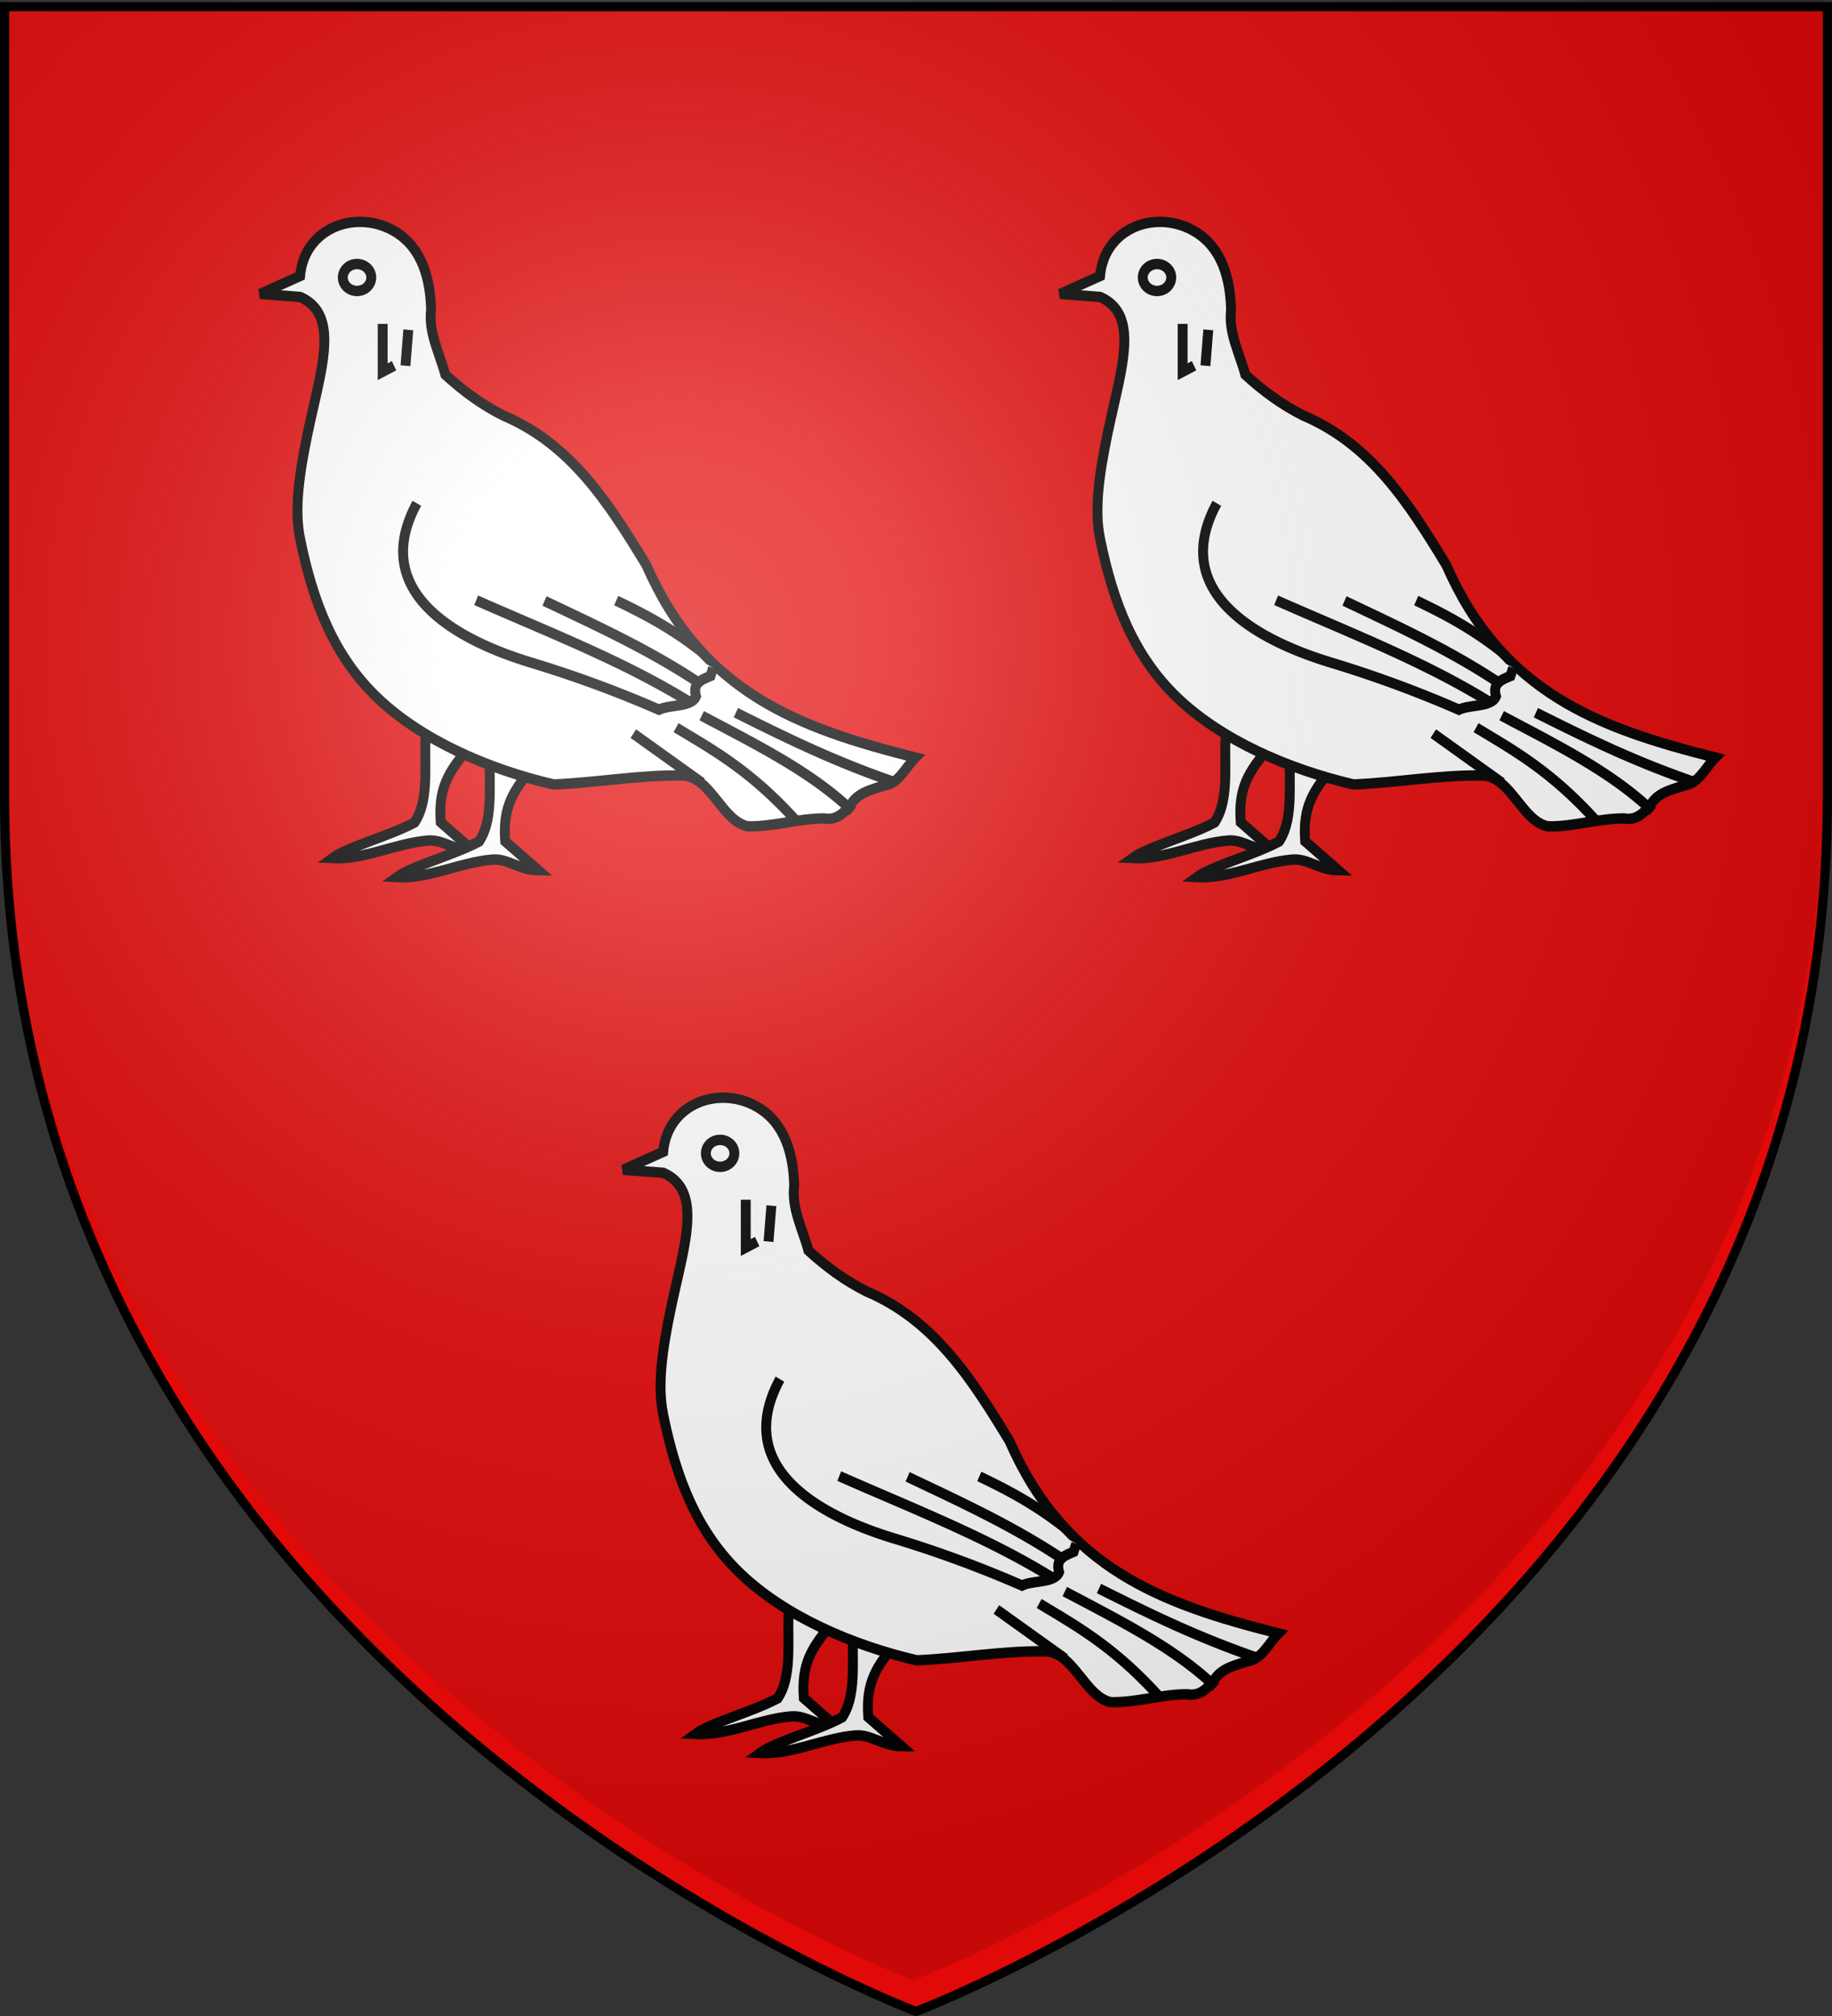
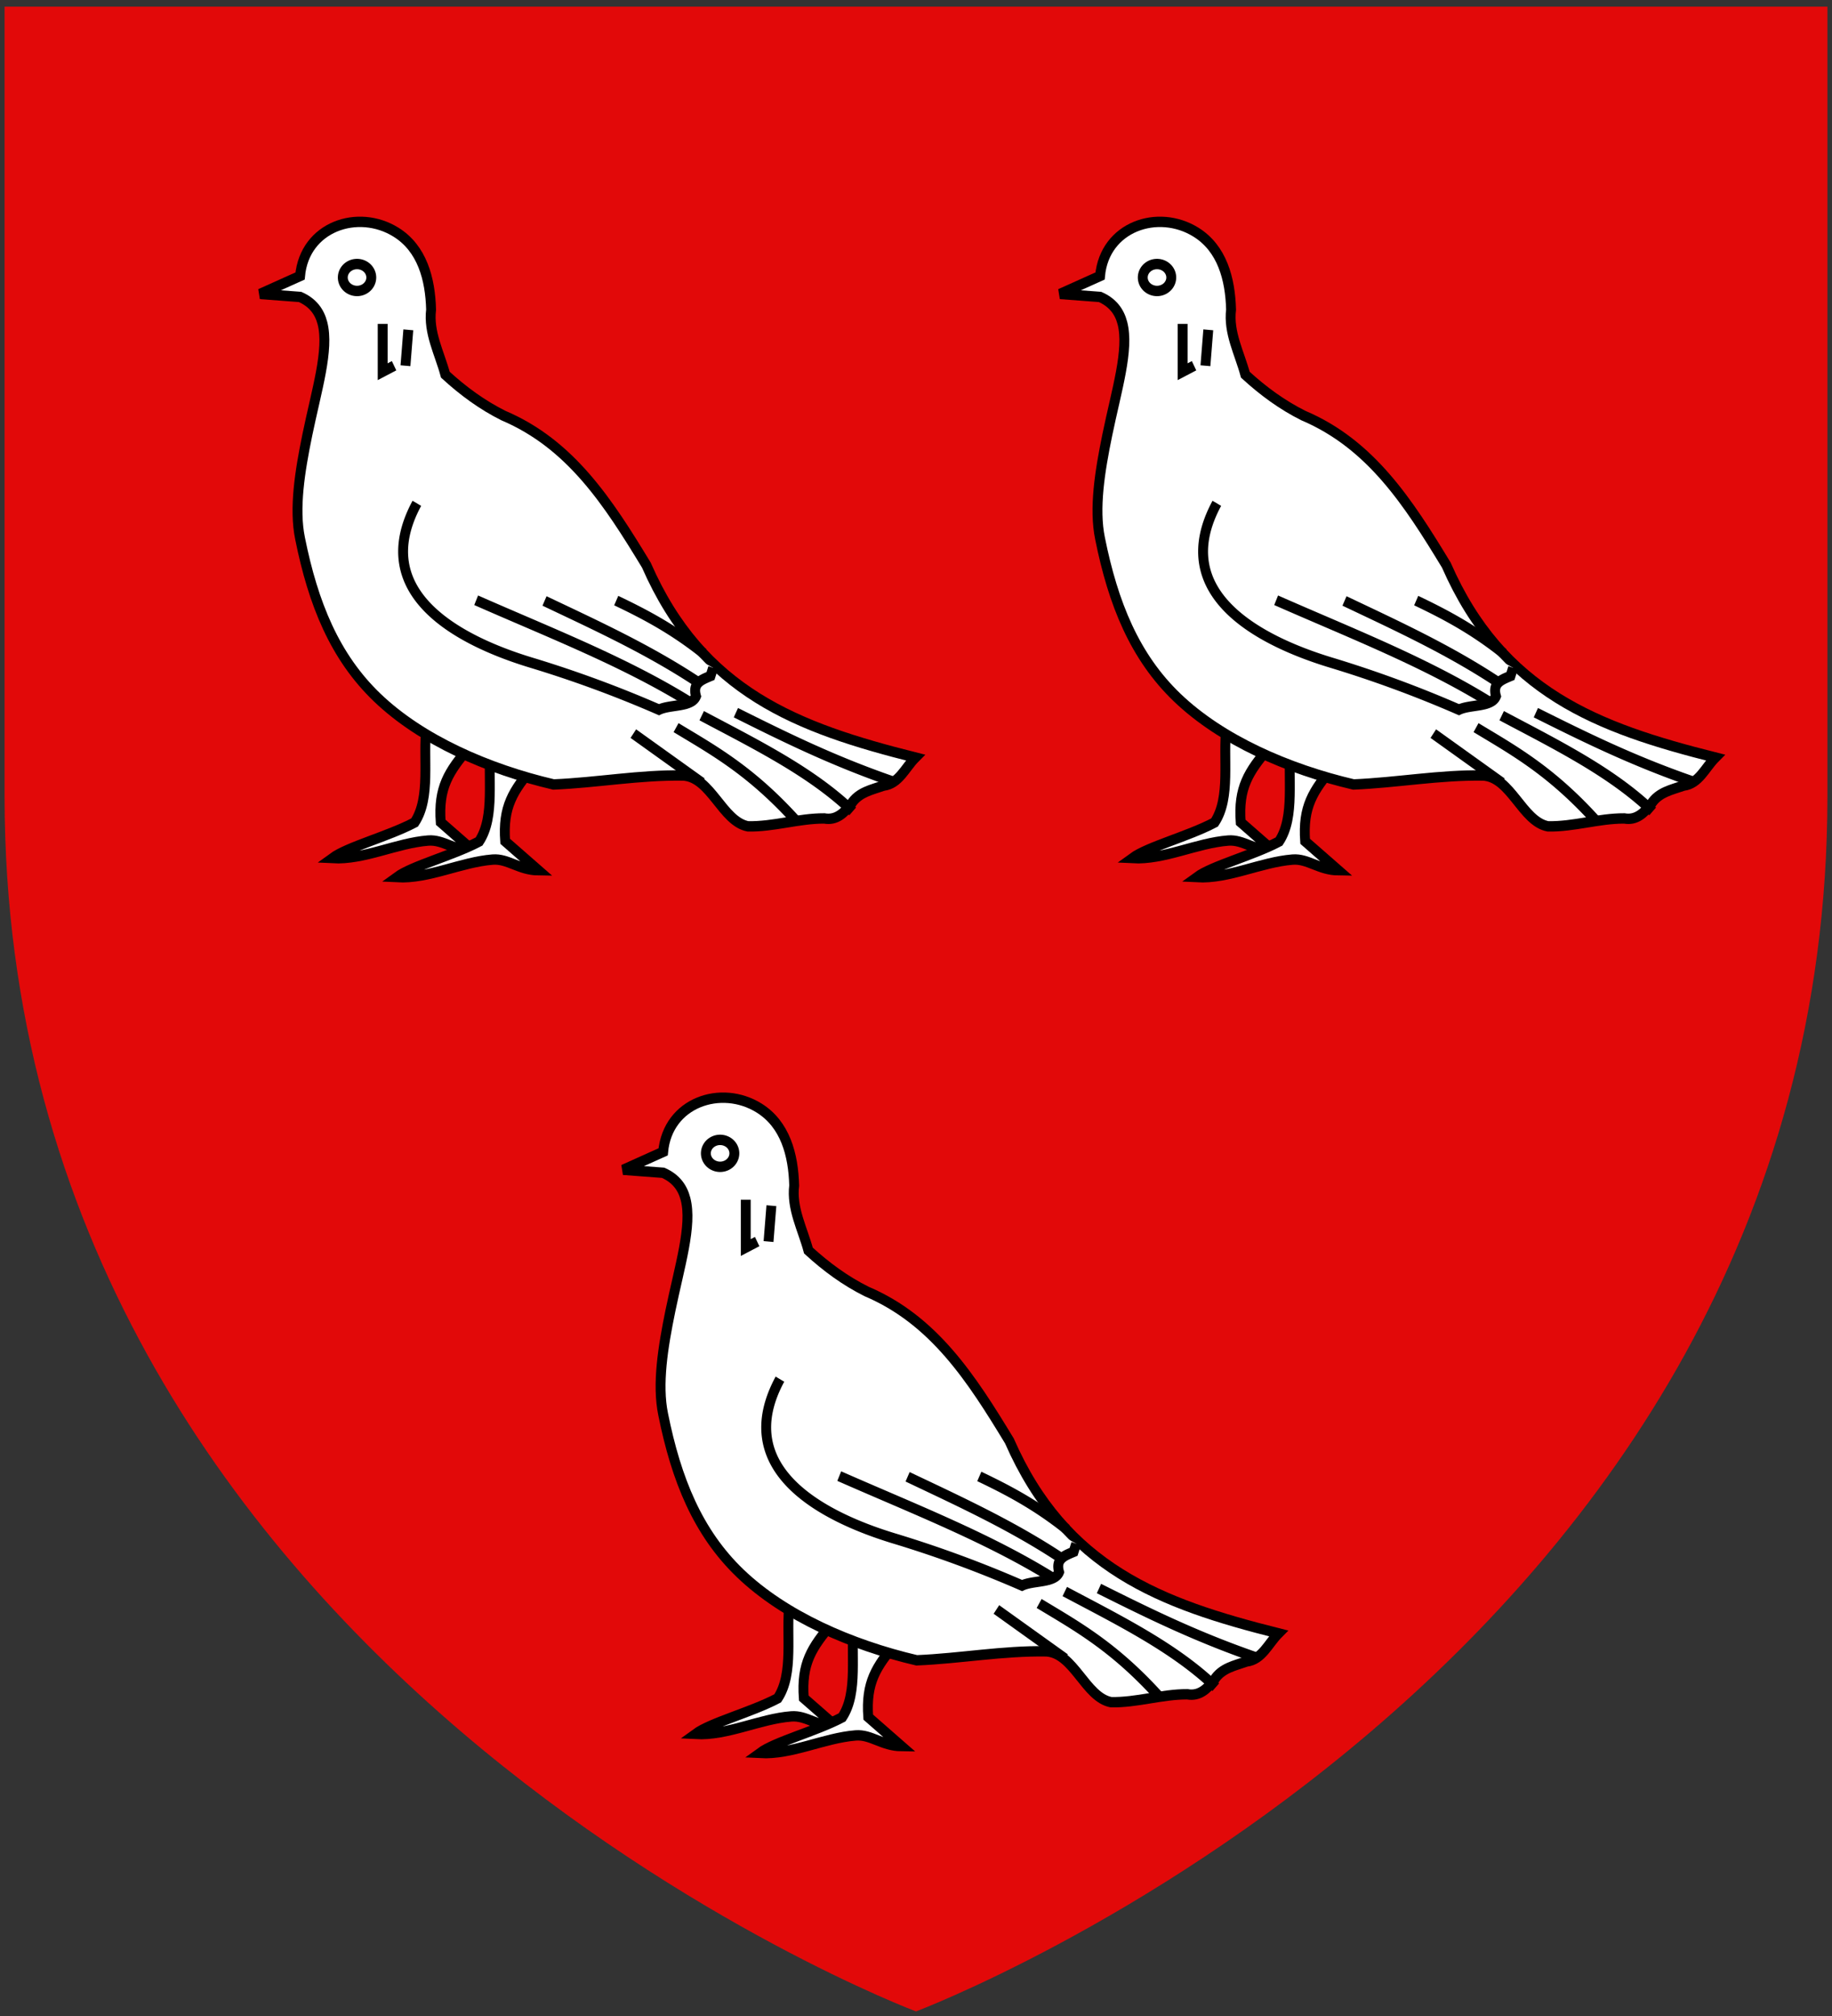
<svg xmlns="http://www.w3.org/2000/svg" xmlns:xlink="http://www.w3.org/1999/xlink" width="600" height="660" version="1.0">
  <rect width="100%" height="100%" fill="#333333" stroke="none" />
  <defs>
    <radialGradient xlink:href="#a" id="b" cx="221.445" cy="226.331" r="300" fx="221.445" fy="226.331" gradientTransform="matrix(1.353 0 0 1.349 -78.46 -95.937)" gradientUnits="userSpaceOnUse" />
    <linearGradient id="a">
      <stop offset="0" style="stop-color:white;stop-opacity:.314" />
      <stop offset=".19" style="stop-color:white;stop-opacity:.251" />
      <stop offset=".6" style="stop-color:#6b6b6b;stop-opacity:.125" />
      <stop offset="1" style="stop-color:black;stop-opacity:.125" />
    </linearGradient>
  </defs>
  <g style="display:inline">
    <path d="M300 658.5s298.5-112.32 298.5-397.772V2.176H1.5v258.552C1.5 546.18 300 658.5 300 658.5" style="fill:#e20909;fill-opacity:1;fill-rule:evenodd;stroke:none;stroke-width:1px;stroke-linecap:butt;stroke-linejoin:miter;stroke-opacity:1" />
    <g style="fill:#fff;fill-opacity:1;stroke:#000;stroke-width:.783;stroke-miterlimit:4;stroke-dasharray:none;stroke-opacity:1;display:inline">
      <path d="M940.912-288.132c-.31 2.361.378 5.34-.939 7.239-2.098 1.053-5.28 1.836-6.508 2.69 2.532.13 5.07-1.141 7.588-1.327 1.206-.09 2.096.79 3.611.806l-2.623-2.186c-.2-2.598.613-3.816 2.256-5.642z" style="fill:#fff;fill-opacity:1;fill-rule:evenodd;stroke:#000;stroke-width:.783;stroke-linecap:butt;stroke-linejoin:miter;stroke-miterlimit:4;stroke-dasharray:none;stroke-opacity:1" transform="matrix(4.134 0 0 4.339 -3750.059 1488.062)" />
      <path d="M946.019-286.696c-.31 2.362.377 5.34-.94 7.239-2.098 1.054-5.28 1.836-6.508 2.69 2.532.13 5.071-1.141 7.588-1.327 1.207-.09 2.096.79 3.611.806l-2.623-2.186c-.199-2.597.614-3.816 2.257-5.642z" style="fill:#fff;fill-opacity:1;fill-rule:evenodd;stroke:#000;stroke-width:.783;stroke-linecap:butt;stroke-linejoin:miter;stroke-miterlimit:4;stroke-dasharray:none;stroke-opacity:1" transform="matrix(4.134 0 0 4.339 -3750.059 1488.062)" />
      <path d="M927.74-320.772q1.578-.678 3.159-1.354c.359-3.74 4.597-5.092 7.604-3.303 2.061 1.225 2.71 3.506 2.776 5.841-.224 1.734.671 3.286 1.129 4.909 1.405 1.226 2.92 2.287 4.609 3.088 5.337 2.162 8.305 6.553 11.314 11.277 4.423 9.614 11.975 12.285 21.313 14.521-.8.764-1.302 1.976-2.516 2.118-.947.317-1.979.496-2.57 1.388-.563.686-1.18 1.254-2.133 1.088-2.035-.006-4.012.637-6.04.597-2.04-.374-2.926-3.716-5.133-3.837-3.426-.055-6.847.542-10.269.677-5.2-1.159-10.457-3.345-13.976-6.56-3.353-3.065-5.065-7.065-6.108-12.001-.49-2.27-.014-5.08.576-7.816.73-3.38 1.74-6.425 1.196-8.43-.239-.88-.778-1.559-1.772-1.977z" style="fill:#fff;fill-opacity:1;fill-rule:evenodd;stroke:#000;stroke-width:.783;stroke-linecap:butt;stroke-linejoin:miter;stroke-miterlimit:4;stroke-dasharray:none;stroke-opacity:1" transform="matrix(4.134 0 0 4.339 -3750.059 1488.062)" />
      <path d="M940.151-304.975c-3.833 6.756 3.239 10.35 9.111 12.037a95 95 0 0 1 10.071 3.534c.89-.408 2.585-.176 2.934-1.015-.29-.977.384-1.22 1.148-1.526l.206-.618M957.302-287.598l5.43 3.704M960.687-288.05c2.974 1.714 5.888 3.228 9.479 6.996M962.718-288.952c4.285 2.169 8.7 4.233 11.961 7.221M965.426-289.178c3.788 1.8 7.585 3.598 12.412 5.19" style="fill:#fff;fill-opacity:1;fill-rule:evenodd;stroke:#000;stroke-width:.783;stroke-linecap:butt;stroke-linejoin:miter;stroke-miterlimit:4;stroke-dasharray:none;stroke-opacity:1" transform="matrix(4.134 0 0 4.339 -3750.059 1488.062)" />
      <path d="M944.85-297.66c5.707 2.399 11.628 4.585 16.74 7.58l.226.45M950.265-297.608c4.138 1.872 8.296 3.685 12.228 6.173M955.946-297.635c2.228 1.012 4.483 2.133 6.92 3.985M937.443-318.515v3.61l.903-.451M939.474-318.064l-.226 2.708M936.54-322.013a1.128 1.016 0 1 1-2.256 0 1.128 1.016 0 1 1 2.256 0z" style="fill:#fff;fill-opacity:1;fill-rule:evenodd;stroke:#000;stroke-width:.783;stroke-linecap:butt;stroke-linejoin:miter;stroke-miterlimit:4;stroke-dasharray:none;stroke-opacity:1" transform="matrix(4.134 0 0 4.339 -3750.059 1488.062)" />
    </g>
    <g style="fill:#fff;fill-opacity:1;stroke:#000;stroke-width:.783;stroke-miterlimit:4;stroke-dasharray:none;stroke-opacity:1;display:inline">
      <path d="M940.912-288.132c-.31 2.361.378 5.34-.939 7.239-2.098 1.053-5.28 1.836-6.508 2.69 2.532.13 5.07-1.141 7.588-1.327 1.206-.09 2.096.79 3.611.806l-2.623-2.186c-.2-2.598.613-3.816 2.256-5.642z" style="fill:#fff;fill-opacity:1;fill-rule:evenodd;stroke:#000;stroke-width:.783;stroke-linecap:butt;stroke-linejoin:miter;stroke-miterlimit:4;stroke-dasharray:none;stroke-opacity:1" transform="matrix(4.134 0 0 4.339 -3488.059 1488.062)" />
      <path d="M946.019-286.696c-.31 2.362.377 5.34-.94 7.239-2.098 1.054-5.28 1.836-6.508 2.69 2.532.13 5.071-1.141 7.588-1.327 1.207-.09 2.096.79 3.611.806l-2.623-2.186c-.199-2.597.614-3.816 2.257-5.642z" style="fill:#fff;fill-opacity:1;fill-rule:evenodd;stroke:#000;stroke-width:.783;stroke-linecap:butt;stroke-linejoin:miter;stroke-miterlimit:4;stroke-dasharray:none;stroke-opacity:1" transform="matrix(4.134 0 0 4.339 -3488.059 1488.062)" />
      <path d="M927.74-320.772q1.578-.678 3.159-1.354c.359-3.74 4.597-5.092 7.604-3.303 2.061 1.225 2.71 3.506 2.776 5.841-.224 1.734.671 3.286 1.129 4.909 1.405 1.226 2.92 2.287 4.609 3.088 5.337 2.162 8.305 6.553 11.314 11.277 4.423 9.614 11.975 12.285 21.313 14.521-.8.764-1.302 1.976-2.516 2.118-.947.317-1.979.496-2.57 1.388-.563.686-1.18 1.254-2.133 1.088-2.035-.006-4.012.637-6.04.597-2.04-.374-2.926-3.716-5.133-3.837-3.426-.055-6.847.542-10.269.677-5.2-1.159-10.457-3.345-13.976-6.56-3.353-3.065-5.065-7.065-6.108-12.001-.49-2.27-.014-5.08.576-7.816.73-3.38 1.74-6.425 1.196-8.43-.239-.88-.778-1.559-1.772-1.977z" style="fill:#fff;fill-opacity:1;fill-rule:evenodd;stroke:#000;stroke-width:.783;stroke-linecap:butt;stroke-linejoin:miter;stroke-miterlimit:4;stroke-dasharray:none;stroke-opacity:1" transform="matrix(4.134 0 0 4.339 -3488.059 1488.062)" />
      <path d="M940.151-304.975c-3.833 6.756 3.239 10.35 9.111 12.037a95 95 0 0 1 10.071 3.534c.89-.408 2.585-.176 2.934-1.015-.29-.977.384-1.22 1.148-1.526l.206-.618M957.302-287.598l5.43 3.704M960.687-288.05c2.974 1.714 5.888 3.228 9.479 6.996M962.718-288.952c4.285 2.169 8.7 4.233 11.961 7.221M965.426-289.178c3.788 1.8 7.585 3.598 12.412 5.19" style="fill:#fff;fill-opacity:1;fill-rule:evenodd;stroke:#000;stroke-width:.783;stroke-linecap:butt;stroke-linejoin:miter;stroke-miterlimit:4;stroke-dasharray:none;stroke-opacity:1" transform="matrix(4.134 0 0 4.339 -3488.059 1488.062)" />
      <path d="M944.85-297.66c5.707 2.399 11.628 4.585 16.74 7.58l.226.45M950.265-297.608c4.138 1.872 8.296 3.685 12.228 6.173M955.946-297.635c2.228 1.012 4.483 2.133 6.92 3.985M937.443-318.515v3.61l.903-.451M939.474-318.064l-.226 2.708M936.54-322.013a1.128 1.016 0 1 1-2.256 0 1.128 1.016 0 1 1 2.256 0z" style="fill:#fff;fill-opacity:1;fill-rule:evenodd;stroke:#000;stroke-width:.783;stroke-linecap:butt;stroke-linejoin:miter;stroke-miterlimit:4;stroke-dasharray:none;stroke-opacity:1" transform="matrix(4.134 0 0 4.339 -3488.059 1488.062)" />
    </g>
    <g style="fill:#fff;fill-opacity:1;stroke:#000;stroke-width:.783;stroke-miterlimit:4;stroke-dasharray:none;stroke-opacity:1;display:inline">
      <path d="M940.912-288.132c-.31 2.361.378 5.34-.939 7.239-2.098 1.053-5.28 1.836-6.508 2.69 2.532.13 5.07-1.141 7.588-1.327 1.206-.09 2.096.79 3.611.806l-2.623-2.186c-.2-2.598.613-3.816 2.256-5.642z" style="fill:#fff;fill-opacity:1;fill-rule:evenodd;stroke:#000;stroke-width:.783;stroke-linecap:butt;stroke-linejoin:miter;stroke-miterlimit:4;stroke-dasharray:none;stroke-opacity:1" transform="matrix(4.134 0 0 4.339 -3631.147 1774.797)" />
      <path d="M946.019-286.696c-.31 2.362.377 5.34-.94 7.239-2.098 1.054-5.28 1.836-6.508 2.69 2.532.13 5.071-1.141 7.588-1.327 1.207-.09 2.096.79 3.611.806l-2.623-2.186c-.199-2.597.614-3.816 2.257-5.642z" style="fill:#fff;fill-opacity:1;fill-rule:evenodd;stroke:#000;stroke-width:.783;stroke-linecap:butt;stroke-linejoin:miter;stroke-miterlimit:4;stroke-dasharray:none;stroke-opacity:1" transform="matrix(4.134 0 0 4.339 -3631.147 1774.797)" />
      <path d="M927.74-320.772q1.578-.678 3.159-1.354c.359-3.74 4.597-5.092 7.604-3.303 2.061 1.225 2.71 3.506 2.776 5.841-.224 1.734.671 3.286 1.129 4.909 1.405 1.226 2.92 2.287 4.609 3.088 5.337 2.162 8.305 6.553 11.314 11.277 4.423 9.614 11.975 12.285 21.313 14.521-.8.764-1.302 1.976-2.516 2.118-.947.317-1.979.496-2.57 1.388-.563.686-1.18 1.254-2.133 1.088-2.035-.006-4.012.637-6.04.597-2.04-.374-2.926-3.716-5.133-3.837-3.426-.055-6.847.542-10.269.677-5.2-1.159-10.457-3.345-13.976-6.56-3.353-3.065-5.065-7.065-6.108-12.001-.49-2.27-.014-5.08.576-7.816.73-3.38 1.74-6.425 1.196-8.43-.239-.88-.778-1.559-1.772-1.977z" style="fill:#fff;fill-opacity:1;fill-rule:evenodd;stroke:#000;stroke-width:.783;stroke-linecap:butt;stroke-linejoin:miter;stroke-miterlimit:4;stroke-dasharray:none;stroke-opacity:1" transform="matrix(4.134 0 0 4.339 -3631.147 1774.797)" />
      <path d="M940.151-304.975c-3.833 6.756 3.239 10.35 9.111 12.037a95 95 0 0 1 10.071 3.534c.89-.408 2.585-.176 2.934-1.015-.29-.977.384-1.22 1.148-1.526l.206-.618M957.302-287.598l5.43 3.704M960.687-288.05c2.974 1.714 5.888 3.228 9.479 6.996M962.718-288.952c4.285 2.169 8.7 4.233 11.961 7.221M965.426-289.178c3.788 1.8 7.585 3.598 12.412 5.19" style="fill:#fff;fill-opacity:1;fill-rule:evenodd;stroke:#000;stroke-width:.783;stroke-linecap:butt;stroke-linejoin:miter;stroke-miterlimit:4;stroke-dasharray:none;stroke-opacity:1" transform="matrix(4.134 0 0 4.339 -3631.147 1774.797)" />
      <path d="M944.85-297.66c5.707 2.399 11.628 4.585 16.74 7.58l.226.45M950.265-297.608c4.138 1.872 8.296 3.685 12.228 6.173M955.946-297.635c2.228 1.012 4.483 2.133 6.92 3.985M937.443-318.515v3.61l.903-.451M939.474-318.064l-.226 2.708M936.54-322.013a1.128 1.016 0 1 1-2.256 0 1.128 1.016 0 1 1 2.256 0z" style="fill:#fff;fill-opacity:1;fill-rule:evenodd;stroke:#000;stroke-width:.783;stroke-linecap:butt;stroke-linejoin:miter;stroke-miterlimit:4;stroke-dasharray:none;stroke-opacity:1" transform="matrix(4.134 0 0 4.339 -3631.147 1774.797)" />
    </g>
  </g>
-   <path d="M299.169 648.31s298.5-112.32 298.5-397.772V-8.014h-597v258.552c0 285.451 298.5 397.772 298.5 397.772" style="opacity:1;fill:url(#b);fill-opacity:1;fill-rule:evenodd;stroke:none;stroke-width:1px;stroke-linecap:butt;stroke-linejoin:miter;stroke-opacity:1" />
  <g style="opacity:1;display:inline">
    <path d="M0 0h600v660H0z" style="opacity:1;fill:none;fill-opacity:1;fill-rule:nonzero;stroke:none;stroke-width:7.56;stroke-linecap:round;stroke-linejoin:round;stroke-miterlimit:4;stroke-dasharray:none;stroke-opacity:1;display:inline" transform="translate(-1284.57 -395.473)" />
  </g>
-   <path d="M300 658.5S1.5 546.18 1.5 260.728V2.176h597v258.552C598.5 546.18 300 658.5 300 658.5z" style="opacity:1;fill:none;fill-opacity:1;fill-rule:evenodd;stroke:#000;stroke-width:3;stroke-linecap:butt;stroke-linejoin:miter;stroke-miterlimit:4;stroke-dasharray:none;stroke-opacity:1" />
</svg>